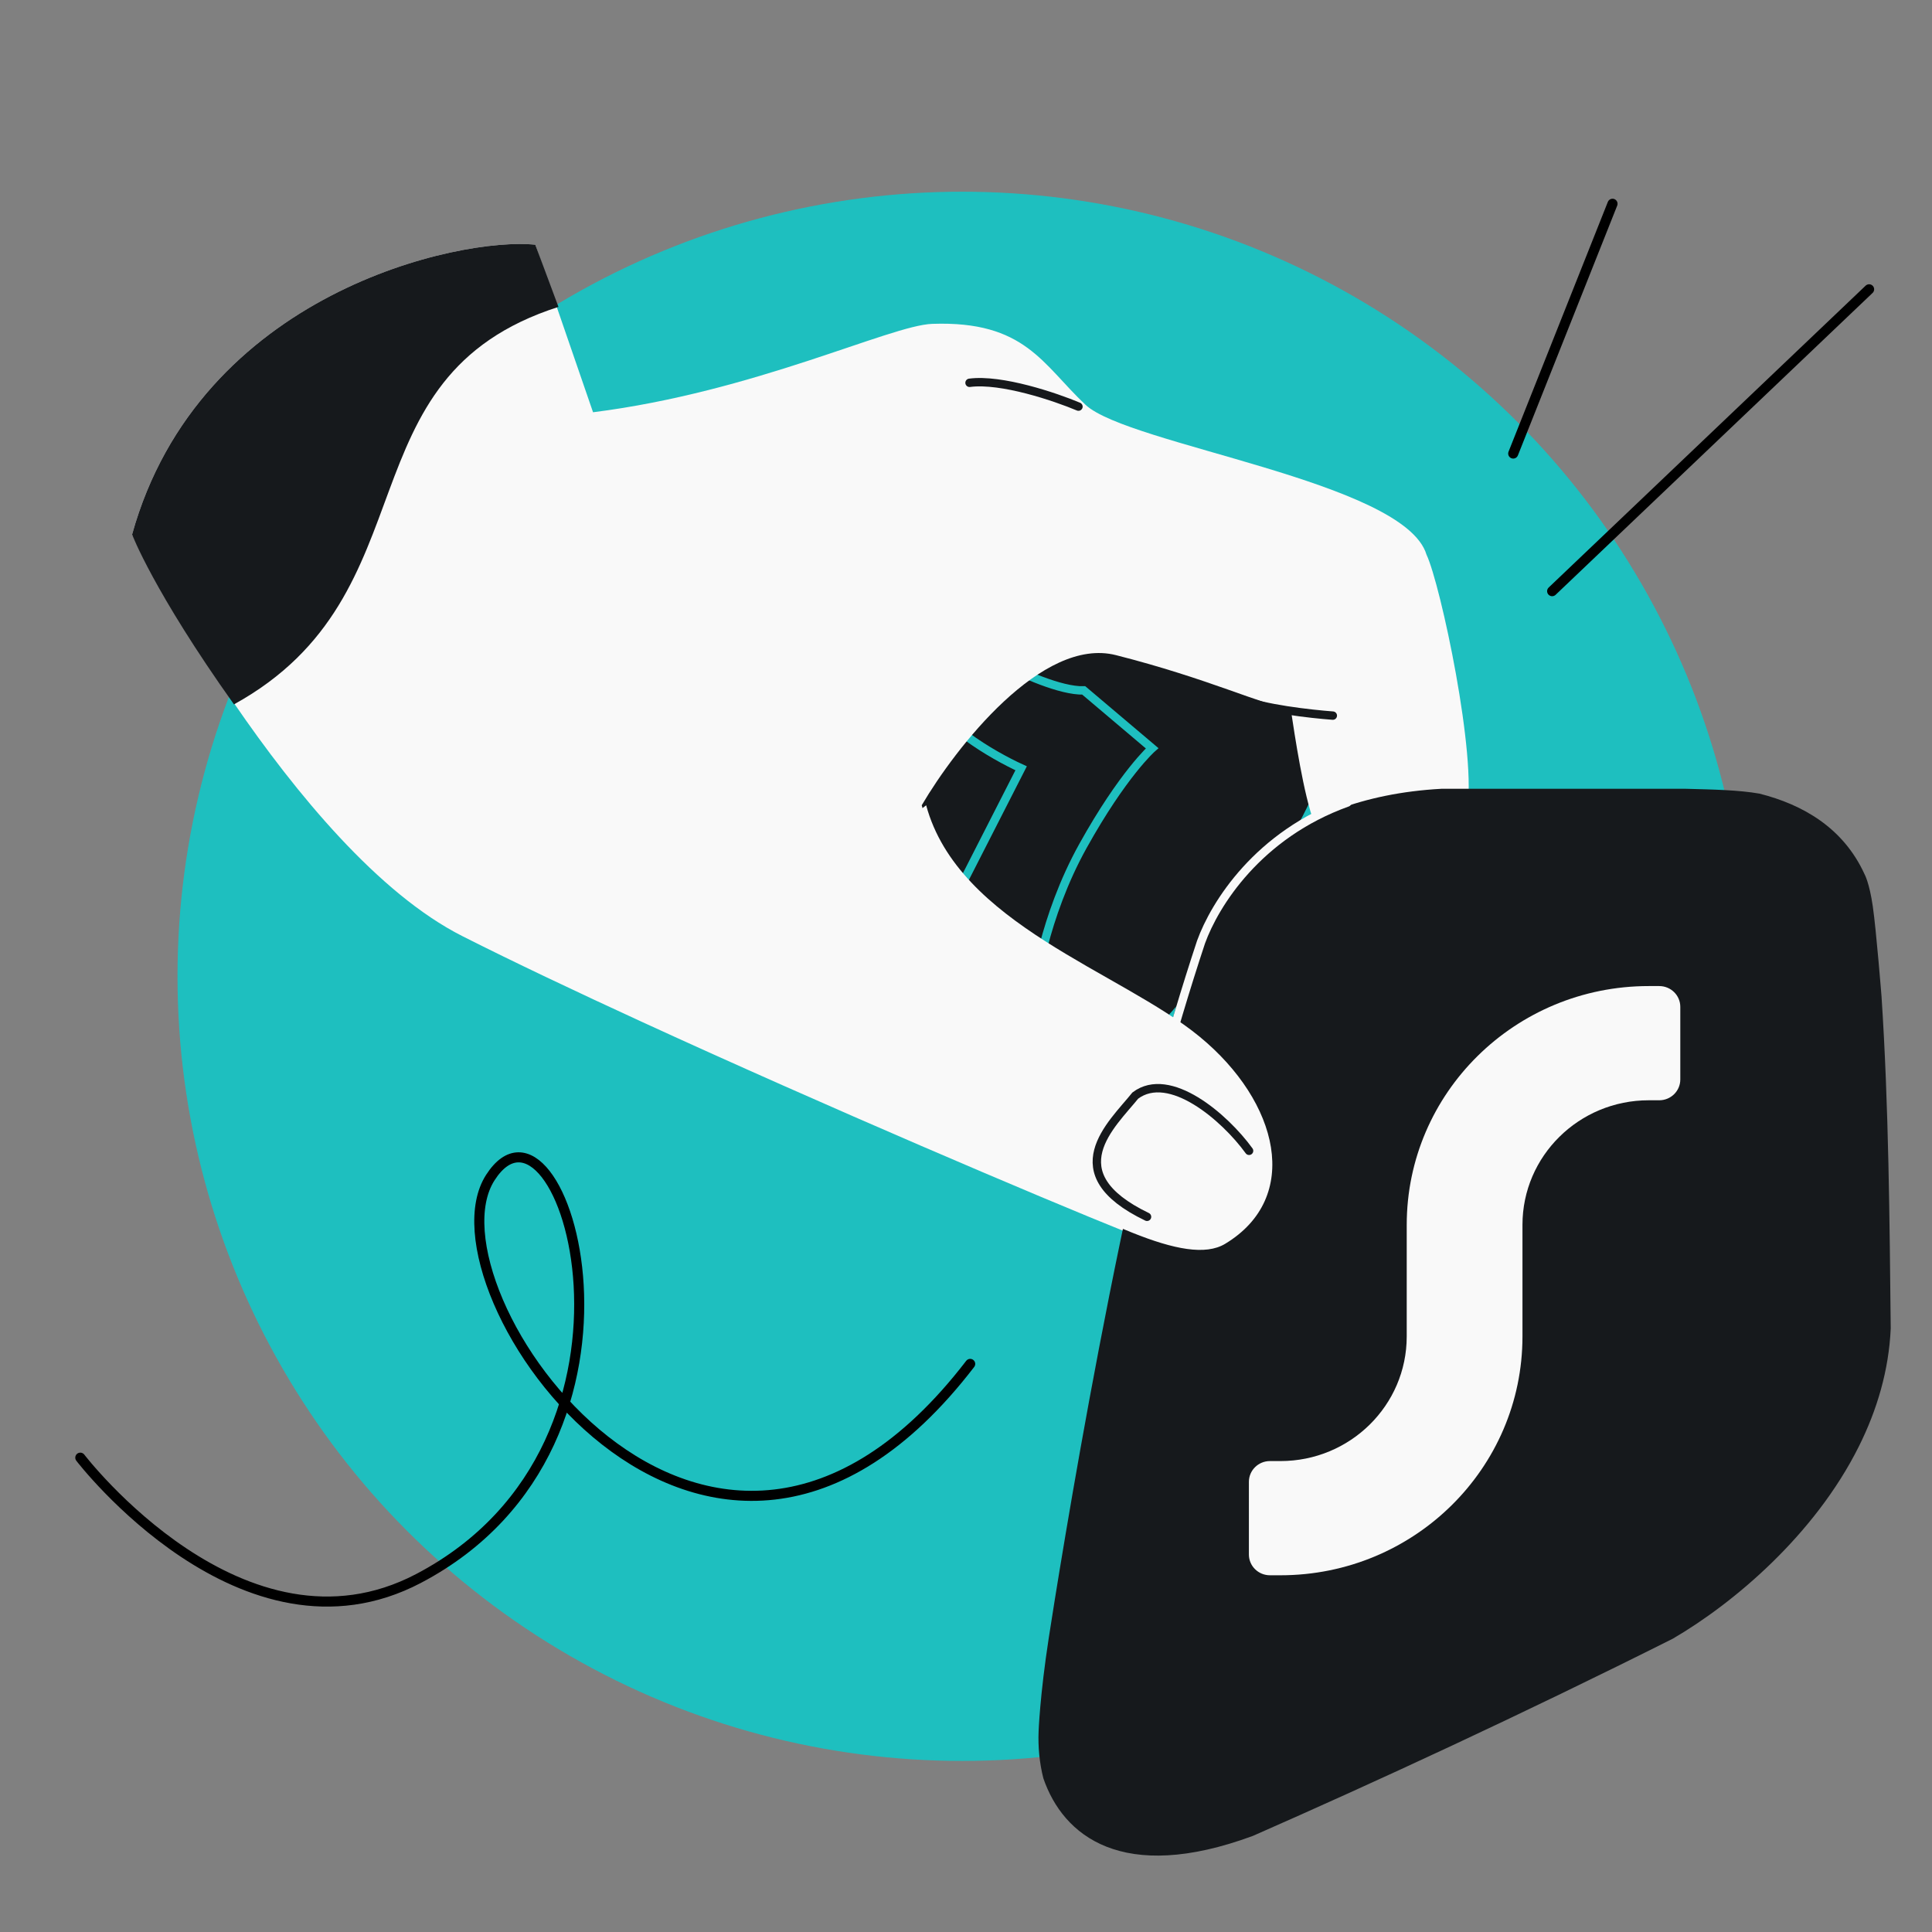
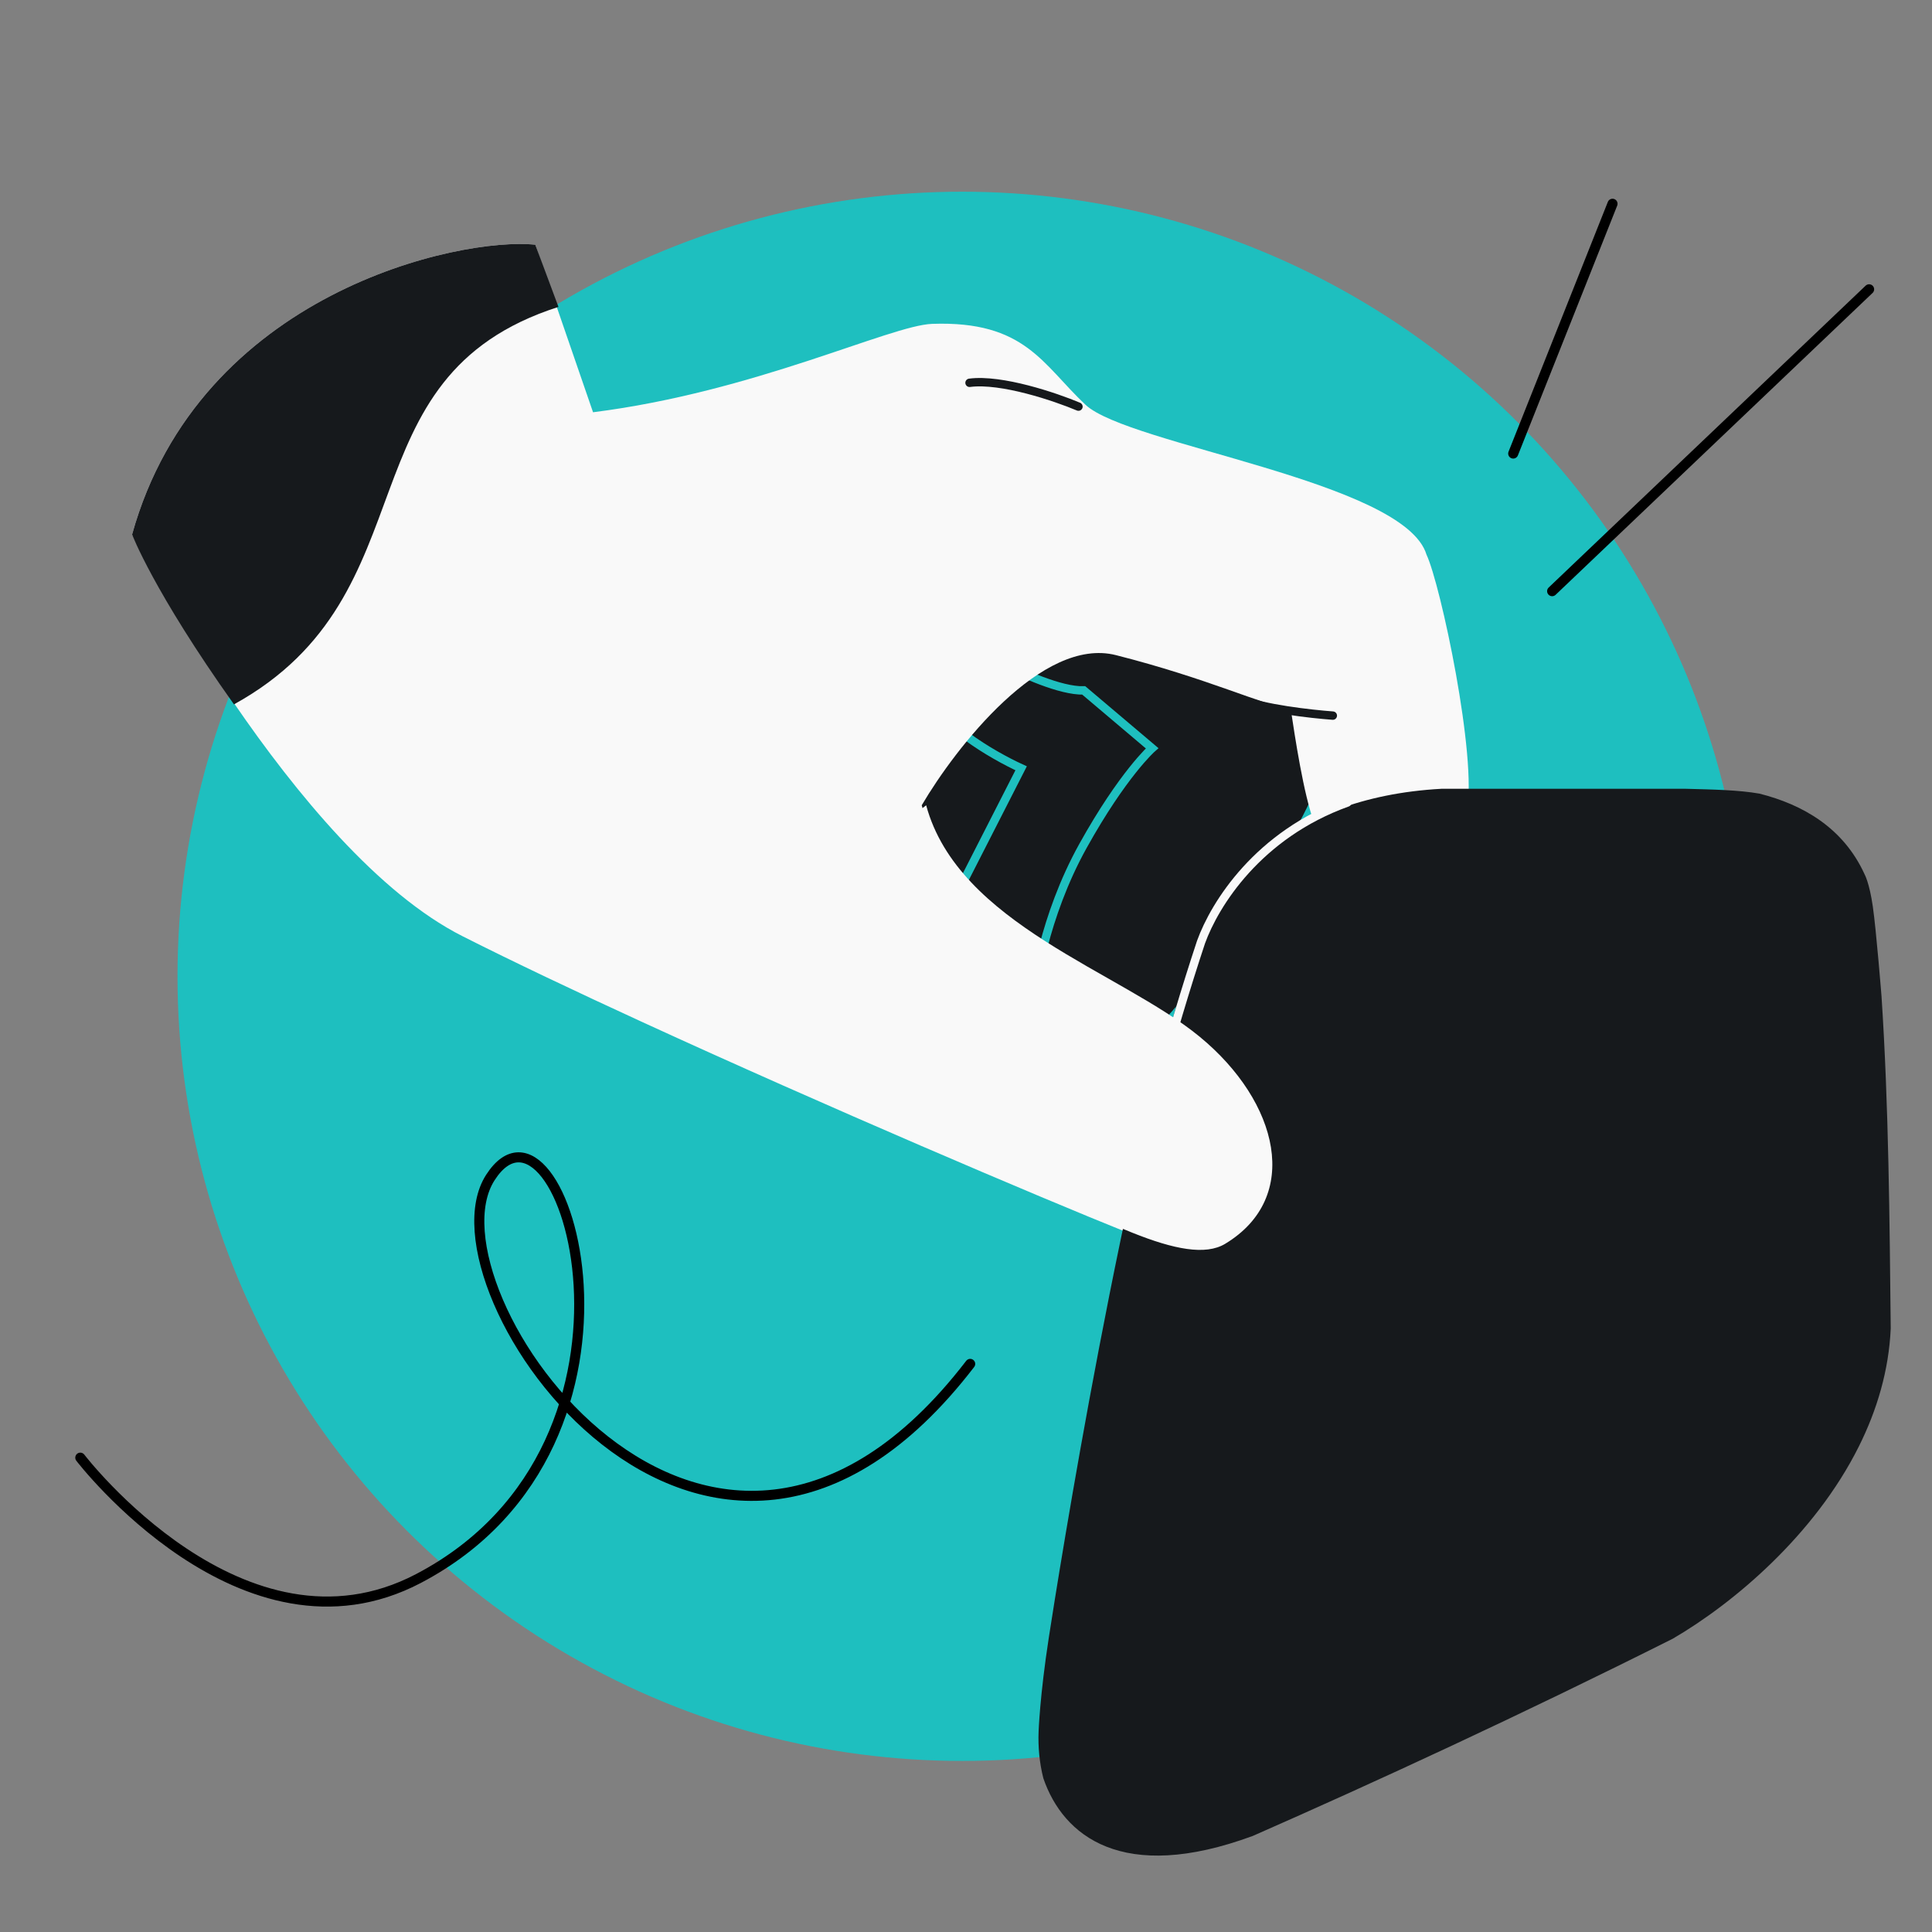
<svg xmlns="http://www.w3.org/2000/svg" width="384" height="384" viewBox="0 0 384 384" fill="none">
  <rect x="0" y="0" width="384" height="384" fill="#808080" stroke="none" />
  <g clip-path="url(#clip0_804_926)">
    <circle cx="191.229" cy="194.051" r="155.949" fill="#1EBFBF" />
    <path d="M262.173 154.704L262.406 125.852L215.786 113.479L175.994 157.839C177.749 165.277 184.95 182.266 199.713 190.721C218.166 201.29 219.222 213.816 228.919 205.167C238.851 196.309 259.619 163.931 262.173 154.704Z" fill="#16191C" />
    <path d="M199.474 131.897C202.865 133.731 210.799 137.365 215.404 137.224L228.992 148.722C228.992 148.722 223.202 153.824 215.243 168.146C207.284 182.468 205.613 196.878 205.613 196.878L188.016 181.987L202.957 152.702C197.3 150.116 185.773 143.441 184.914 137.434" stroke="#1EBFBF" stroke-width="1.667" />
    <path d="M237.551 206.047C253.33 219.011 257.89 238.01 242.623 247.22C238.739 249.563 232.432 248.322 224.184 245.012C206.465 237.902 164.034 219.841 127.701 203.157C114.463 197.078 102.035 191.183 91.906 186.066C58.481 169.182 26.254 106.23 26.254 106.23C39.619 58.159 91.376 47.056 106.394 48.639L117.872 81.939C149.998 77.893 176.924 64.666 185.28 64.37C203.774 63.715 207.225 72.459 215.763 80.46C224.302 88.462 279.151 95.666 283.528 110.24C286.311 116.089 293.688 150.672 291.53 161.269C289.371 171.865 282.316 183.856 277.727 191.822C274.828 196.855 268.364 205.608 266.052 207.67C257.529 215.272 244.589 204.752 249.669 189.301C251.065 185.056 254.783 175.558 258.687 168.805C259.505 166.726 260.366 164.932 261.224 163.576C259.073 157.873 257.369 146.337 256.554 140.989C250.909 140.095 240.141 134.865 221.797 130.212C207.122 126.49 189.951 148.556 183.2 160.054C189.615 183.729 221.773 193.083 237.551 206.047Z" fill="#F9F9F9" />
    <path d="M26.254 106.231C39.62 58.159 91.376 47.056 106.394 48.639L111 61C67.258 75 86.458 118 46.501 140C30.501 117.5 26.254 106.231 26.254 106.231Z" fill="#16191C" />
    <path d="M227.101 241.848C209.018 233.146 220.126 223.523 224.771 217.748C231.576 212.637 242.533 222.038 247.383 228.73M214.351 80.818C209.784 78.894 199.06 75.254 192.702 76.085M264.908 142.235C260.551 141.912 250.849 140.819 246.898 139.029M268.611 170.215C267.336 169.783 264.037 167.896 261.038 163.806" stroke="#16191C" stroke-width="1.667" stroke-linecap="round" />
    <path d="M335.1 156.779C340.49 156.918 345.58 157.019 349.687 157.737C358.286 159.896 366.387 164.518 370.599 173.769C370.599 173.769 371.545 175.414 372.234 180.155C372.922 184.896 373.968 198.052 373.968 198.052C375.41 219.901 375.566 242.624 375.797 264.037C375.425 272.418 373.055 280.293 369.462 287.491C360.678 305.09 344.58 318.65 332.476 325.706C302.519 340.735 273.548 354.117 249.024 364.898C223.063 374.484 211.28 364.861 207.372 353.439C206.582 350.33 206.308 347.129 206.428 344.173C206.428 344.173 206.667 337.088 208.464 325.45C210.26 313.813 223.496 230.021 237.712 187.067C241.301 177.142 254.676 158.508 286.494 156.778L335.1 156.779Z" fill="#16191C" />
-     <path d="M329.789 195.988C332.099 195.988 333.972 197.836 333.972 200.115L333.972 214.561C333.972 216.84 332.099 218.688 329.789 218.688L327.698 218.688C313.838 218.688 302.602 229.775 302.602 243.451L302.602 265.635C302.601 291.849 281.066 313.099 254.501 313.098L252.41 313.098C250.1 313.098 248.227 311.251 248.227 308.971L248.228 294.526C248.228 292.246 250.1 290.398 252.41 290.398L254.502 290.398C268.361 290.399 279.597 279.312 279.597 265.635L279.598 243.451C279.598 217.237 301.133 195.987 327.698 195.988L329.789 195.988Z" fill="#F9F9F9" />
    <path d="M267.793 159.509C250.041 165.883 241.439 179.709 238.717 187.235C235.699 196.355 232.701 206.357 229.845 217" stroke="#F9F9F9" stroke-width="1.667" stroke-linecap="round" />
    <path d="M238.433 206.047C254.211 219.011 258.772 238.011 243.504 247.22C239.621 249.563 233.313 248.323 225.065 245.013C207.347 237.903 164.915 219.841 128.582 203.157L184.081 160.054C190.496 183.73 222.654 193.084 238.433 206.047Z" fill="#F9F9F9" />
-     <path d="M227.982 241.851C209.899 233.149 221.007 223.526 225.652 217.75C232.457 212.639 243.414 222.04 248.264 228.733" stroke="#16191C" stroke-width="1.667" stroke-linecap="round" />
    <path d="M15.961 289.723C15.961 289.723 48.323 332.023 83.176 313.74C134.855 286.632 111.638 211.975 97.453 234.057C83.268 256.139 140.669 338.993 192.833 271.086M300.764 90.145L320.5 40.5M308.5 117.5L371.5 57.5" stroke="black" stroke-width="2" stroke-linecap="round" stroke-linejoin="round" />
  </g>
  <defs>
    <clipPath id="clip0_804_926">
      <rect width="384" height="384" fill="white" />
    </clipPath>
  </defs>
</svg>